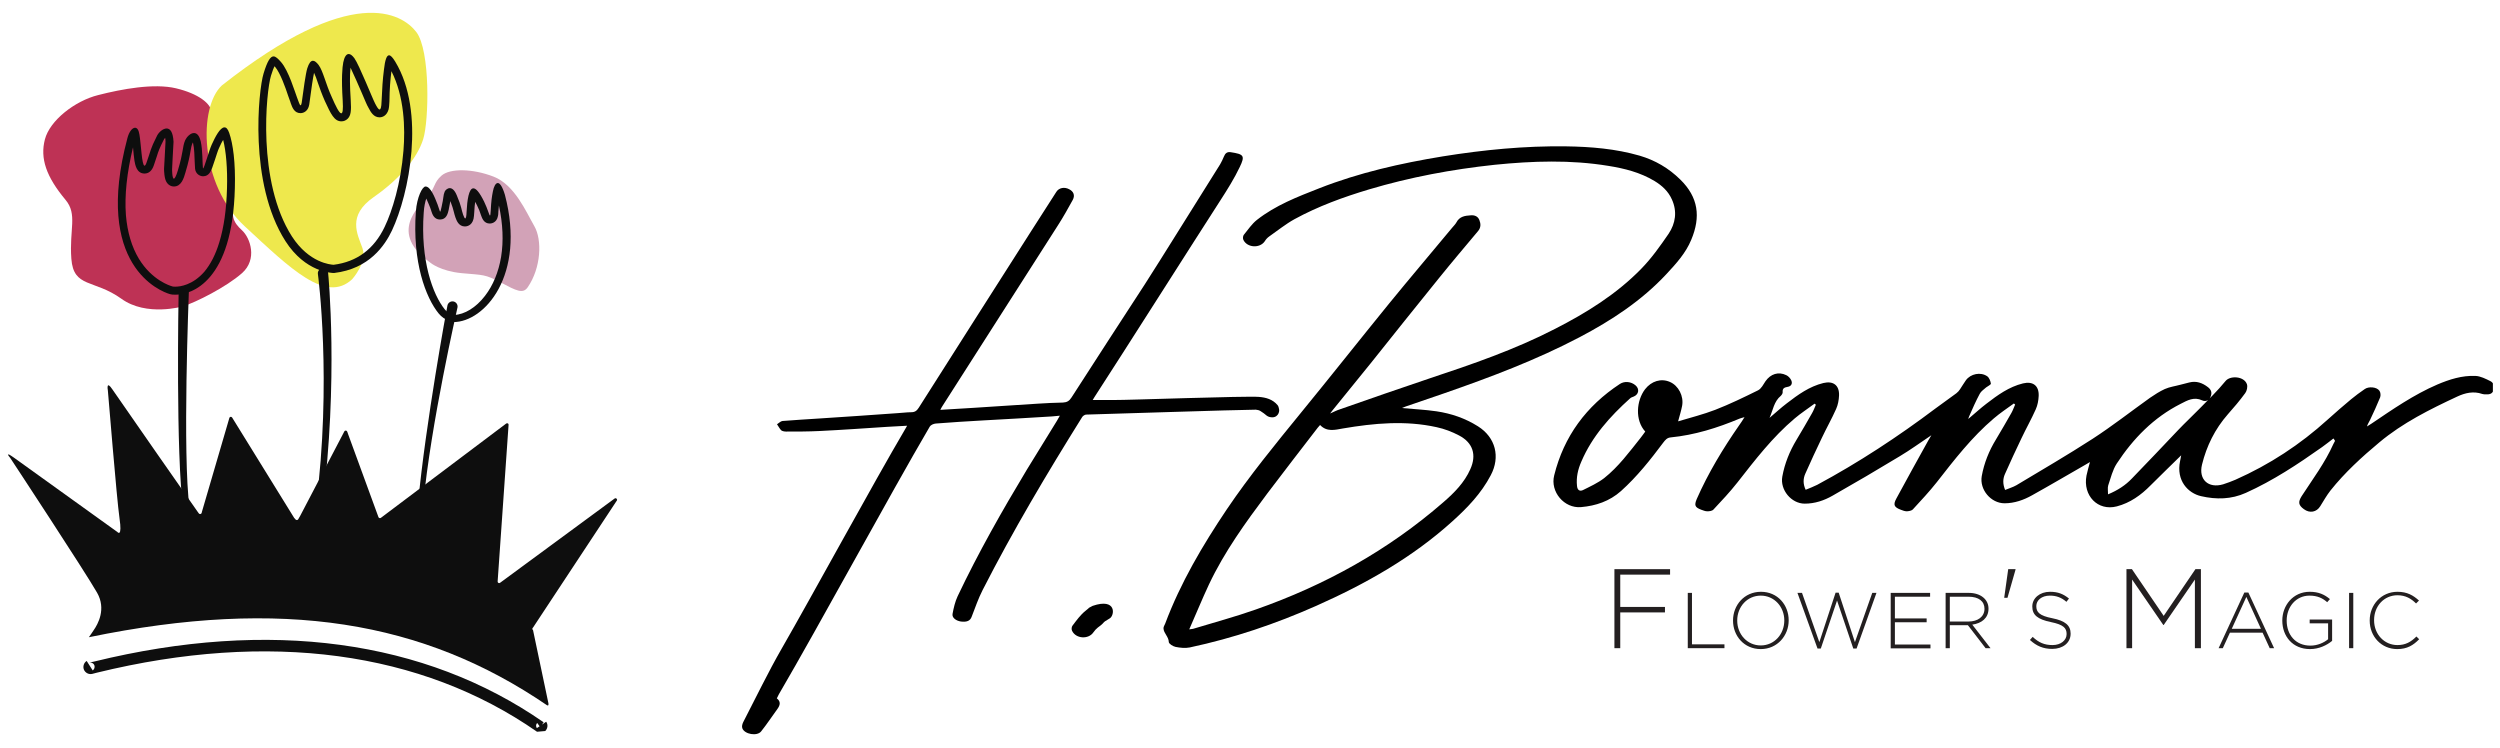
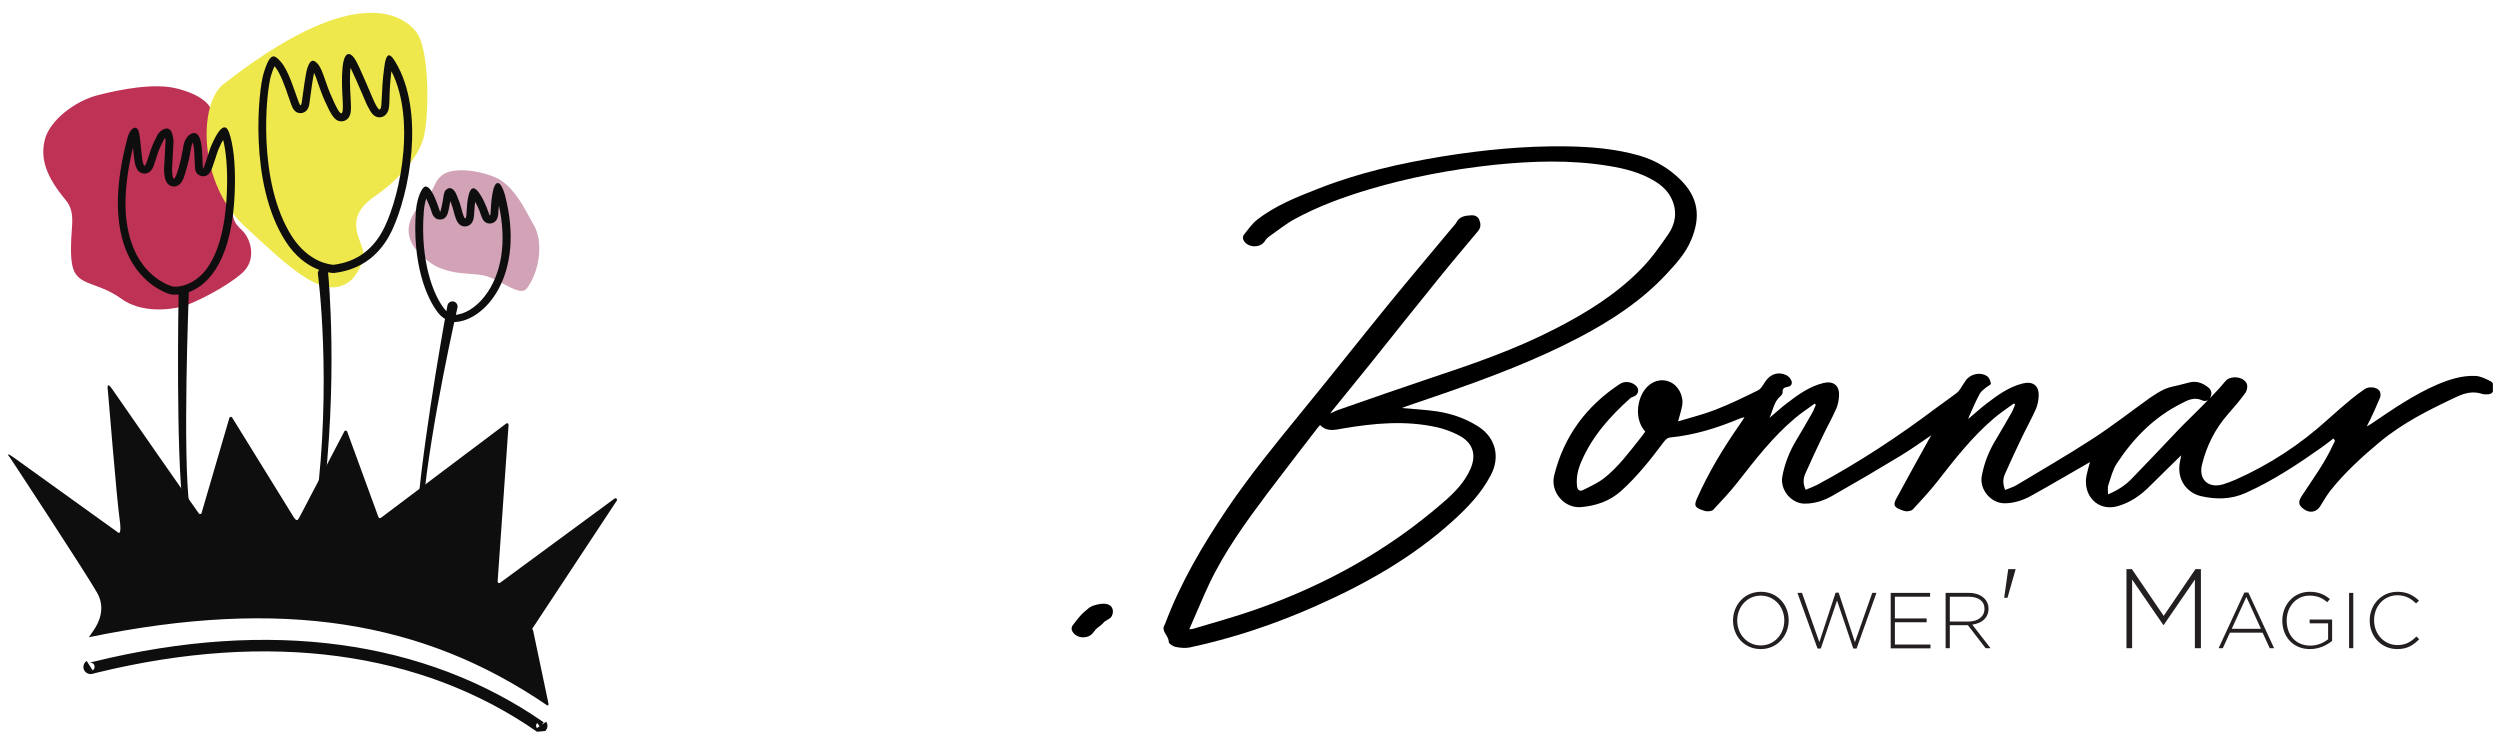
<svg xmlns="http://www.w3.org/2000/svg" width="137" height="41" viewBox="0 0 137 41" fill="none">
  <g clip-path="url(#clip0)">
-     <path d="M88.79 31.48V33.26H91.24V33.56H88.79V35.52H88.47V31.19H91.52V31.49H88.79V31.48Z" fill="#231F20" />
-     <path d="M92.49 35.52V32.49H92.72V35.31H94.5V35.52H92.49Z" fill="#231F20" />
    <path d="M96.49 35.57C95.57 35.57 94.97 34.84 94.97 34.01V34C94.97 33.17 95.58 32.43 96.5 32.43C97.42 32.43 98.02 33.16 98.02 33.99C98.02 33.99 98.02 33.99 98.02 34C98.02 34.83 97.4 35.57 96.49 35.57ZM97.78 34C97.78 33.25 97.23 32.64 96.49 32.64C95.75 32.64 95.2 33.25 95.2 34V34.01C95.2 34.76 95.75 35.37 96.49 35.37C97.23 35.37 97.78 34.76 97.78 34Z" fill="#231F20" />
    <path d="M101.74 35.54H101.56L100.67 32.91L99.78 35.54H99.6L98.5 32.49H98.75L99.7 35.19L100.59 32.48H100.76L101.65 35.19L102.6 32.49H102.83L101.74 35.54Z" fill="#231F20" />
    <path d="M103.61 35.52V32.49H105.77V32.7H103.84V33.89H105.58V34.1H103.84V35.32H105.79V35.53H103.61V35.52Z" fill="#231F20" />
    <path d="M108.81 35.52L107.84 34.26H106.85V35.52H106.62V32.49H107.89C108.54 32.49 108.97 32.85 108.97 33.35V33.36C108.97 33.87 108.59 34.16 108.08 34.23L109.08 35.52H108.81V35.52ZM108.75 33.36C108.75 32.95 108.43 32.7 107.88 32.7H106.85V34.06H107.87C108.38 34.06 108.75 33.8 108.75 33.36Z" fill="#231F20" />
    <path d="M110.05 31.19H110.45V31.22L110.01 32.76H109.83L110.05 31.19Z" fill="#231F20" />
-     <path d="M112.46 35.56C111.97 35.56 111.6 35.4 111.24 35.07L111.39 34.9C111.72 35.21 112.03 35.35 112.48 35.35C112.93 35.35 113.25 35.09 113.25 34.75V34.74C113.25 34.42 113.08 34.23 112.39 34.09C111.66 33.94 111.37 33.7 111.37 33.24V33.23C111.37 32.78 111.78 32.43 112.34 32.43C112.78 32.43 113.07 32.55 113.38 32.8L113.24 32.98C112.95 32.73 112.67 32.64 112.33 32.64C111.88 32.64 111.59 32.9 111.59 33.21V33.22C111.59 33.54 111.75 33.74 112.47 33.88C113.17 34.02 113.47 34.27 113.47 34.72V34.73C113.47 35.22 113.05 35.56 112.46 35.56Z" fill="#231F20" />
    <path d="M120.28 35.52V31.76L118.57 34.25H118.55L116.84 31.76V35.52H116.53V31.19H116.83L118.57 33.75L120.31 31.19H120.61V35.52H120.28V35.52Z" fill="#231F20" />
    <path d="M124.38 35.52L123.99 34.67H122.2L121.81 35.52H121.58L122.99 32.47H123.21L124.62 35.52H124.38ZM123.1 32.71L122.3 34.46H123.9L123.1 32.71Z" fill="#231F20" />
    <path d="M126.59 35.57C125.63 35.57 125.07 34.86 125.07 34.01V34C125.07 33.18 125.66 32.43 126.57 32.43C127.06 32.43 127.38 32.58 127.68 32.83L127.53 33C127.29 32.79 127.01 32.64 126.56 32.64C125.82 32.64 125.31 33.26 125.31 34V34.01C125.31 34.79 125.8 35.38 126.61 35.38C127 35.38 127.35 35.22 127.58 35.03V34.16H126.57V33.95H127.8V35.12C127.51 35.36 127.08 35.57 126.59 35.57Z" fill="#231F20" />
    <path d="M128.73 35.52V32.49H128.96V35.52H128.73Z" fill="#231F20" />
    <path d="M131.37 35.57C130.5 35.57 129.86 34.88 129.86 34.01V34C129.86 33.14 130.5 32.43 131.38 32.43C131.92 32.43 132.25 32.63 132.56 32.91L132.4 33.07C132.14 32.81 131.83 32.62 131.38 32.62C130.65 32.62 130.1 33.21 130.1 33.98V33.99C130.1 34.76 130.66 35.35 131.38 35.35C131.82 35.35 132.12 35.18 132.42 34.88L132.57 35.03C132.25 35.36 131.91 35.57 131.37 35.57Z" fill="#231F20" />
    <path d="M5.13 34.54C5.37 34.2 5.83 33.37 5.32 32.48C4.67 31.34 0.67 25.26 0.55 25.08C0.55 25.08 0.55 25.07 0.54 25.07C0.51 25.03 0.23 24.7 0.75 25.07C1.29 25.46 6.17 28.96 6.4 29.13C6.41 29.13 6.41 29.14 6.42 29.14C6.46 29.19 6.7 29.44 6.55 28.41C6.39 27.29 5.93 21.55 5.91 21.39C5.9 21.34 5.82 20.83 6.16 21.34C6.51 21.86 10.73 27.91 10.82 28.03L10.9 28.14C10.94 28.19 11.03 28.18 11.05 28.11L11.07 28.03L12.57 22.9C12.59 22.83 12.68 22.82 12.72 22.88L16.12 28.38C16.12 28.38 16.12 28.39 16.13 28.39L16.2 28.47C16.24 28.51 16.31 28.51 16.34 28.46L16.46 28.25L18.87 23.64C18.9 23.58 18.99 23.58 19.02 23.64L19.05 23.71V23.72L20.74 28.34C20.76 28.39 20.82 28.41 20.87 28.38L27.74 23.21C27.8 23.17 27.88 23.21 27.87 23.28L27.27 31.87C27.27 31.94 27.35 31.98 27.4 31.94L33.68 27.32C33.75 27.27 33.84 27.34 33.81 27.42L29.21 34.39C29.16 34.42 29.16 34.5 29.21 34.53L30.03 38.43C30.03 38.43 30.1 38.66 30.02 38.66C30.01 38.66 30 38.66 29.98 38.65C23.21 34.03 15.49 32.73 4.87 34.92C4.87 34.93 5.09 34.6 5.13 34.54Z" fill="#0E0E0E" />
    <path d="M10.02 16.79C10.02 16.79 8.03 17.37 6.65 16.37C5.14 15.29 4.03 15.79 3.91 14.18C3.79 12.57 4.26 11.75 3.59 10.95C2.53 9.68 2.19 8.68 2.46 7.64C2.73 6.6 4.1 5.53 5.38 5.21C6.67 4.88 8.44 4.55 9.65 4.84C10.86 5.13 11.6 5.68 11.6 6.2C11.6 6.72 11.47 7.75 12.06 8.31C12.65 8.87 13.56 9.87 13.04 10.81C12.52 11.75 12.8 12.2 13.26 12.62C13.72 13.04 14.12 14.21 13.26 14.97C12.4 15.73 10.73 16.57 10.02 16.79Z" fill="#BE3255" />
    <path d="M19.3 15.3C19.3 15.3 20.14 14.37 19.86 13.59C19.58 12.81 19.02 11.82 20.48 10.8C21.94 9.78 22.87 8.65 23.19 7.63C23.51 6.62 23.59 2.76 22.81 1.75C22.03 0.74 19.3 -0.95 12.16 4.68C10.88 5.86 10.9 10.08 13.41 12.4C15.92 14.72 17.86 16.65 19.3 15.3Z" fill="#EEE84D" />
    <path d="M23.59 14.4C23.59 14.4 24.13 14.86 25.31 14.97C26.5 15.08 26.56 15.02 27.44 15.48C28.31 15.94 28.66 16.12 28.92 15.74C29.65 14.68 29.72 13.15 29.28 12.39C28.84 11.63 28.21 10.13 27.05 9.68C25.89 9.23 24.66 9.22 24.2 9.62C23.74 10.02 23.88 10.28 23.41 10.79C22.95 11.32 21.27 12.76 23.59 14.4Z" fill="#D2A2B7" />
    <path d="M9.05 7.55C9.06 7.6 9.07 7.67 9.07 7.76C9.05 8.07 9 9.2 8.99 9.25V9.26V9.27C8.99 9.29 8.99 9.42 9.01 9.57C9.02 9.67 9.04 9.76 9.06 9.83C9.15 10.12 9.36 10.22 9.53 10.22C9.93 10.22 10.07 9.78 10.16 9.46C10.34 8.86 10.4 8.53 10.44 8.28C10.47 8.09 10.49 7.99 10.55 7.84C10.55 7.83 10.56 7.82 10.57 7.81C10.57 7.82 10.58 7.83 10.58 7.84C10.65 8.13 10.66 8.59 10.67 8.88C10.68 9.04 10.68 9.16 10.69 9.25C10.72 9.52 10.94 9.66 11.13 9.66C11.46 9.66 11.56 9.36 11.63 9.19C11.67 9.07 11.72 8.91 11.78 8.75C11.86 8.51 11.94 8.24 12 8.12C12.09 7.92 12.16 7.77 12.23 7.67C12.39 8.3 12.47 9.24 12.44 10.31C12.41 11.46 12.27 12.46 12.02 13.27C11.82 13.94 11.54 14.48 11.2 14.89C10.55 15.63 9.87 15.71 9.6 15.71C9.49 15.71 9.43 15.7 9.43 15.69C9.32 15.66 8.33 15.36 7.61 14.18C7.22 13.53 6.98 12.73 6.9 11.79C6.82 10.72 6.95 9.47 7.29 8.07V8.08C7.31 8.34 7.34 8.61 7.37 8.82C7.41 9.02 7.48 9.51 7.92 9.51C8.15 9.51 8.33 9.36 8.43 9.06C8.51 8.83 8.56 8.68 8.6 8.55C8.68 8.29 8.73 8.14 8.99 7.63C9.01 7.6 9.03 7.57 9.05 7.55ZM12.3 6.98C12.06 6.98 11.79 7.51 11.6 7.93C11.45 8.26 11.19 9.23 11.13 9.23C11.13 9.23 11.12 9.22 11.12 9.2C11.09 8.99 11.11 8.23 11 7.75C10.92 7.41 10.78 7.29 10.63 7.29C10.43 7.29 10.23 7.51 10.15 7.68C9.98 8.08 10.07 8.27 9.75 9.33C9.65 9.67 9.57 9.79 9.53 9.79C9.43 9.79 9.43 9.28 9.43 9.28C9.43 9.28 9.49 8.04 9.51 7.77C9.48 7.22 9.32 7.04 9.13 7.04C8.93 7.04 8.7 7.25 8.61 7.43C8.21 8.22 8.28 8.22 8.03 8.91C7.99 9.03 7.95 9.08 7.92 9.08C7.77 9.08 7.73 7.87 7.64 7.37C7.6 7.11 7.51 7 7.4 7C7.25 7 7.07 7.22 6.98 7.58C5.12 14.56 8.79 15.97 9.32 16.12C9.38 16.14 9.48 16.15 9.61 16.15C10.51 16.15 12.74 15.43 12.87 10.31C12.91 8.91 12.77 7.88 12.56 7.28C12.48 7.06 12.4 6.98 12.3 6.98Z" fill="#0E0E0E" />
    <path d="M15.04 3.63C15.05 3.64 15.06 3.66 15.08 3.67C15.36 4 15.65 4.82 15.78 5.22C15.82 5.34 15.85 5.43 15.88 5.5C15.9 5.55 15.92 5.6 15.93 5.65C16.02 5.9 16.13 6.2 16.47 6.2C16.63 6.2 16.84 6.1 16.92 5.84C16.94 5.77 16.96 5.68 16.97 5.56C17.06 4.87 17.15 4.26 17.21 3.99C17.28 4.13 17.35 4.33 17.42 4.54C17.52 4.83 17.64 5.17 17.8 5.53C18.13 6.25 18.32 6.65 18.71 6.65C18.84 6.65 18.96 6.6 19.06 6.5C19.22 6.33 19.26 6.09 19.22 5.49C19.17 4.7 19.16 4.11 19.21 3.71C19.39 4.08 19.65 4.69 19.83 5.1C20.01 5.52 20.11 5.77 20.18 5.88L20.19 5.9C20.32 6.15 20.48 6.43 20.8 6.43C20.98 6.43 21.2 6.32 21.29 6.01C21.32 5.9 21.33 5.76 21.34 5.57C21.35 4.83 21.39 4.38 21.45 3.9C22.16 5.3 22.21 7.02 22.11 8.25C21.97 10.03 21.49 11.58 21.08 12.43C20.5 13.65 19.56 14.35 18.28 14.51C18.12 14.5 16.94 14.41 16 12.96C14.07 9.95 14.59 4.99 14.85 4.15C14.93 3.9 14.99 3.73 15.04 3.63ZM19.11 2.96C18.97 2.96 18.87 3.13 18.81 3.42C18.76 3.7 18.7 4.25 18.78 5.51C18.81 6.02 18.78 6.21 18.7 6.21C18.59 6.21 18.39 5.8 18.19 5.34C17.84 4.58 17.71 3.9 17.46 3.56C17.35 3.42 17.25 3.33 17.15 3.33C17.03 3.33 16.93 3.46 16.84 3.74C16.75 4.02 16.62 4.99 16.55 5.51C16.53 5.7 16.5 5.77 16.47 5.77C16.42 5.77 16.36 5.55 16.28 5.35C16.16 5.04 15.82 3.88 15.4 3.4C15.24 3.22 15.11 3.09 14.99 3.09C14.82 3.09 14.65 3.34 14.44 4.04C14.17 4.92 13.61 10.03 15.64 13.21C16.74 14.93 18.19 14.96 18.3 14.96H18.31C20.24 14.73 21.09 13.45 21.48 12.63C22.42 10.64 23.33 6.14 21.66 3.38C21.52 3.15 21.41 3.03 21.32 3.03C21.19 3.03 21.1 3.28 21.04 3.82C20.97 4.37 20.94 4.84 20.91 5.56C20.9 5.89 20.86 6 20.8 6C20.73 6 20.64 5.83 20.56 5.68C20.41 5.4 19.69 3.57 19.42 3.19C19.3 3.03 19.2 2.96 19.11 2.96Z" fill="#0E0E0E" />
    <path d="M23.36 10.88C23.44 11.05 23.53 11.27 23.57 11.37C23.61 11.47 23.63 11.55 23.65 11.61C23.69 11.72 23.78 12.03 24.11 12.03C24.47 12.03 24.54 11.7 24.59 11.49L24.6 11.43C24.64 11.25 24.66 11.12 24.68 11.02C24.79 11.3 24.83 11.46 24.87 11.61C24.89 11.7 24.92 11.8 24.96 11.92C25.02 12.08 25.13 12.41 25.48 12.41C25.54 12.41 25.86 12.39 25.95 11.99C25.97 11.9 25.98 11.78 25.99 11.62C26 11.38 26.02 11.2 26.04 11.06C26.07 11.11 26.1 11.18 26.14 11.25C26.24 11.45 26.31 11.63 26.35 11.77C26.42 11.97 26.52 12.25 26.84 12.25C26.88 12.25 27.22 12.24 27.29 11.83C27.3 11.78 27.31 11.71 27.31 11.6C27.32 11.47 27.33 11.35 27.34 11.26C27.56 12.27 27.6 13.21 27.46 14.08C27.32 14.91 27.02 15.64 26.58 16.21C26.09 16.85 25.46 17.24 24.88 17.26C24.79 17.24 24.54 17.16 24.37 16.95C23.72 16.15 23.03 14.27 23.22 11.65C23.24 11.31 23.3 11.06 23.36 10.88ZM27.28 10.03C27.16 10.03 27.06 10.22 27.01 10.49C26.95 10.8 26.92 11 26.89 11.56C26.88 11.74 26.87 11.81 26.85 11.81C26.81 11.81 26.73 11.46 26.53 11.05C26.27 10.52 26.08 10.32 25.94 10.32C25.69 10.32 25.6 10.98 25.57 11.59C25.56 11.88 25.53 11.97 25.49 11.97C25.46 11.97 25.42 11.87 25.38 11.77C25.28 11.49 25.3 11.33 25.03 10.7C24.91 10.41 24.77 10.31 24.65 10.31C24.51 10.31 24.4 10.43 24.37 10.5C24.28 10.71 24.32 10.82 24.2 11.33C24.16 11.51 24.14 11.6 24.12 11.6C24.1 11.6 24.07 11.45 23.98 11.21C23.82 10.79 23.59 10.22 23.32 10.22C23.14 10.22 22.85 10.81 22.79 11.58C22.59 14.36 23.33 16.31 24.04 17.18C24.36 17.58 24.85 17.65 24.85 17.65C26.54 17.65 28.83 15.1 27.67 10.68C27.53 10.21 27.39 10.03 27.28 10.03Z" fill="#0E0E0E" />
    <path d="M10.18 28.16C10.04 28.16 10.06 28.03 10.04 27.89C9.63 24.95 9.78 16.32 9.79 15.95C9.8 15.8 9.92 15.67 10.08 15.68C10.23 15.69 10.36 15.81 10.35 15.97C10.35 16.06 9.99 24.96 10.39 27.85C10.41 28 10.38 28.14 10.22 28.16C10.2 28.16 10.19 28.16 10.18 28.16Z" fill="#0E0E0E" />
    <path d="M17.48 28.08C17.47 28.08 17.46 28.08 17.44 28.08C17.29 28.06 17.29 27.92 17.31 27.77C18.2 20.9 17.43 15.07 17.42 15.01C17.4 14.86 17.51 14.72 17.67 14.7C17.82 14.68 17.96 14.79 17.98 14.95C17.99 15.01 18.56 20.84 17.66 27.79C17.64 27.92 17.62 28.08 17.48 28.08Z" fill="#0E0E0E" />
    <path d="M23.05 27.88C23.05 27.88 23.03 27.88 23.02 27.88C22.87 27.87 22.9 27.73 22.91 27.58C23.32 23.22 24.5 16.8 24.52 16.74C24.55 16.59 24.7 16.49 24.85 16.52C25 16.55 25.1 16.7 25.07 16.85C25.06 16.91 23.6 23.27 23.2 27.59C23.19 27.73 23.2 27.88 23.05 27.88Z" fill="#0E0E0E" />
    <path d="M29.43 40.1C23.08 35.68 14.74 34.56 5.32 36.86L5.05 36.93C4.87 36.97 4.68 36.88 4.6 36.7C4.53 36.53 4.59 36.32 4.75 36.22L5.08 36.74C5.17 36.68 5.21 36.56 5.17 36.45C5.13 36.35 5.01 36.29 4.9 36.31L5.17 36.25C14.77 33.9 23.28 35.06 29.79 39.58L29.7 39.71L29.93 39.55C30.04 39.7 30.02 39.92 29.88 40.06L29.43 40.1ZM29.44 39.62C29.35 39.71 29.37 39.83 29.42 39.9L29.57 39.8L29.44 39.62Z" fill="#0E0E0E" />
    <path d="M127.87 24.03C127.66 24.19 127.46 24.35 127.25 24.5C125.92 25.44 124.56 26.34 123.07 27.01C122.27 27.37 121.45 27.38 120.62 27.19C119.91 27.03 119.24 26.34 119.47 25.26C119.49 25.16 119.51 25.06 119.53 24.95C118.96 25.51 118.4 26.05 117.85 26.6C117.33 27.13 116.73 27.56 116 27.75C114.96 28.02 114.13 27.16 114.34 26.06C114.39 25.82 114.46 25.58 114.53 25.32C114.45 25.37 114.38 25.41 114.31 25.45C113.33 26.01 112.35 26.59 111.36 27.14C110.9 27.4 110.39 27.58 109.85 27.58C109.1 27.58 108.47 26.83 108.6 26.09C108.73 25.37 109 24.7 109.38 24.08C109.67 23.6 109.95 23.11 110.23 22.62C110.31 22.48 110.36 22.32 110.43 22.17C110.41 22.15 110.38 22.13 110.36 22.11C109.99 22.38 109.61 22.63 109.26 22.93C108.06 23.95 107.1 25.19 106.14 26.42C105.73 26.94 105.27 27.43 104.82 27.92C104.75 27.99 104.61 28.01 104.5 28.02C104.39 28.02 104.28 27.98 104.18 27.94C103.8 27.8 103.73 27.67 103.92 27.32C104.5 26.25 105.09 25.18 105.68 24.12C105.72 24.05 105.76 23.98 105.84 23.85C105.23 24.26 104.68 24.66 104.11 25C102.89 25.74 101.66 26.46 100.43 27.16C99.96 27.43 99.45 27.6 98.9 27.6C98.16 27.6 97.54 26.84 97.67 26.12C97.8 25.4 98.07 24.73 98.45 24.1C98.74 23.62 99.01 23.15 99.29 22.66C99.38 22.51 99.44 22.34 99.51 22.18C99.49 22.16 99.47 22.14 99.44 22.12C99.08 22.39 98.69 22.64 98.35 22.93C97.14 23.95 96.18 25.2 95.21 26.44C94.8 26.96 94.35 27.44 93.9 27.92C93.83 28 93.68 28.02 93.56 28.02C93.45 28.02 93.33 27.97 93.22 27.93C92.88 27.8 92.84 27.69 92.98 27.35C93.61 25.92 94.42 24.58 95.31 23.3C95.4 23.18 95.48 23.05 95.6 22.86C95.47 22.9 95.39 22.91 95.33 22.94C94.11 23.45 92.87 23.84 91.55 23.97C91.35 23.99 91.26 24.11 91.15 24.25C90.44 25.2 89.71 26.12 88.83 26.91C88.2 27.47 87.45 27.72 86.64 27.79C85.72 27.87 84.94 26.95 85.17 26.05C85.7 23.91 86.93 22.25 88.77 21.04C89.03 20.87 89.39 20.91 89.63 21.12C89.86 21.32 89.8 21.62 89.53 21.73C89.46 21.76 89.38 21.78 89.33 21.83C88.23 22.82 87.25 23.91 86.66 25.29C86.47 25.72 86.37 26.16 86.42 26.63C86.44 26.85 86.56 26.94 86.74 26.86C87.14 26.66 87.56 26.47 87.91 26.2C88.69 25.58 89.28 24.78 89.9 24C89.99 23.89 90.07 23.77 90.16 23.65C89.59 23.03 89.67 21.96 90.15 21.33C90.5 20.88 91.03 20.72 91.51 20.93C91.98 21.13 92.28 21.71 92.18 22.24C92.13 22.5 92.05 22.76 91.96 23.09C92.66 22.88 93.34 22.71 93.99 22.46C94.79 22.15 95.57 21.77 96.34 21.39C96.52 21.3 96.63 21.07 96.75 20.89C97.03 20.49 97.46 20.35 97.89 20.56C98 20.61 98.11 20.73 98.16 20.84C98.24 21.01 98.17 21.17 97.96 21.2C97.79 21.23 97.67 21.28 97.69 21.49C97.7 21.55 97.64 21.64 97.59 21.69C97.21 22 97.16 22.48 96.97 22.9C97.29 22.63 97.59 22.35 97.92 22.1C98.53 21.63 99.15 21.18 99.92 20.99C100.46 20.86 100.8 21.11 100.78 21.67C100.77 21.92 100.72 22.19 100.62 22.41C100.38 22.95 100.09 23.46 99.84 23.99C99.53 24.64 99.22 25.3 98.93 25.96C98.81 26.23 98.8 26.52 98.95 26.84C99.17 26.75 99.38 26.67 99.58 26.57C101.85 25.35 104.01 23.93 106.07 22.38C106.45 22.1 106.83 21.83 107.21 21.55C107.29 21.49 107.36 21.41 107.41 21.33C107.52 21.17 107.62 20.99 107.73 20.84C107.99 20.48 108.54 20.37 108.9 20.62C109.01 20.7 109.08 20.88 109.1 21.02C109.11 21.08 108.93 21.16 108.84 21.23C108.72 21.34 108.56 21.44 108.49 21.58C108.28 21.97 108.1 22.38 107.92 22.79C107.9 22.83 107.89 22.86 107.86 22.96C108.23 22.65 108.53 22.37 108.86 22.12C109.47 21.65 110.09 21.2 110.86 21.01C111.4 20.88 111.74 21.13 111.72 21.69C111.71 21.94 111.66 22.21 111.56 22.43C111.32 22.97 111.03 23.48 110.78 24.01C110.47 24.66 110.16 25.32 109.87 25.98C109.75 26.25 109.75 26.53 109.88 26.85C110.09 26.76 110.31 26.7 110.5 26.59C111.9 25.75 113.31 24.93 114.67 24.05C115.75 23.35 116.77 22.55 117.82 21.8C118.08 21.62 118.35 21.45 118.63 21.32C118.9 21.2 119.21 21.16 119.5 21.08C119.66 21.04 119.81 21 119.97 20.96C120.36 20.86 120.69 20.98 121 21.22C121.18 21.36 121.23 21.53 121.14 21.74C121.05 21.96 120.85 22.02 120.68 21.94C120.23 21.73 119.87 21.94 119.5 22.13C118.02 22.88 116.9 24.03 116 25.4C115.77 25.75 115.67 26.19 115.53 26.6C115.49 26.73 115.52 26.9 115.52 27.09C116.05 26.87 116.48 26.59 116.83 26.22C117.68 25.35 118.52 24.45 119.36 23.57C119.74 23.17 120.15 22.79 120.54 22.39C121.02 21.9 121.52 21.42 121.96 20.88C122.21 20.57 122.97 20.61 123.13 21.05C123.18 21.19 123.13 21.42 123.04 21.54C122.74 21.95 122.42 22.33 122.08 22.71C121.38 23.51 120.92 24.44 120.67 25.46C120.47 26.28 121.02 26.78 121.83 26.54C122.06 26.47 122.28 26.38 122.5 26.29C124.37 25.46 126.05 24.36 127.56 22.99C127.98 22.61 128.41 22.24 128.84 21.88C129.08 21.68 129.33 21.5 129.59 21.32C129.8 21.17 130.24 21.2 130.39 21.41C130.46 21.5 130.47 21.68 130.43 21.78C130.26 22.2 130.07 22.61 129.88 23.01C129.83 23.12 129.75 23.23 129.71 23.37C129.79 23.32 129.87 23.27 129.95 23.22C131.12 22.43 132.27 21.63 133.57 21.07C134.23 20.79 134.92 20.57 135.65 20.6C135.93 20.61 136.22 20.76 136.48 20.89C136.66 20.98 136.7 21.19 136.64 21.39C136.58 21.59 136.41 21.62 136.23 21.61C136.16 21.61 136.09 21.61 136.03 21.59C135.55 21.42 135.09 21.53 134.66 21.73C133.16 22.43 131.67 23.17 130.39 24.24C129.43 25.04 128.5 25.89 127.71 26.88C127.5 27.15 127.33 27.45 127.15 27.74C126.95 28.07 126.57 28.14 126.25 27.9C125.95 27.68 125.93 27.51 126.13 27.19C126.74 26.25 127.41 25.36 127.87 24.33C127.9 24.27 127.93 24.21 127.96 24.16C127.89 24.04 127.88 24.03 127.87 24.03Z" fill="black" />
    <path d="M76.82 22.36C77.48 22.42 78.1 22.45 78.72 22.54C79.53 22.66 80.29 22.92 80.99 23.36C81.96 23.97 82.23 25.04 81.69 26.05C81.17 27.04 80.42 27.82 79.6 28.56C77.39 30.56 74.83 32 72.13 33.2C69.9 34.19 67.59 34.97 65.2 35.48C64.95 35.53 64.67 35.5 64.42 35.45C64.28 35.42 64.05 35.28 64.05 35.18C64.04 34.89 63.78 34.71 63.76 34.45C63.75 34.36 63.81 34.27 63.85 34.18C64.69 31.94 65.9 29.89 67.23 27.91C68.48 26.06 69.89 24.34 71.3 22.61C72.92 20.63 74.5 18.63 76.11 16.65C77.25 15.25 78.42 13.88 79.57 12.49C79.65 12.39 79.75 12.3 79.81 12.19C79.98 11.86 80.28 11.82 80.59 11.8C80.8 11.78 80.99 11.85 81.07 12.06C81.15 12.26 81.16 12.47 81 12.66C80.28 13.52 79.55 14.38 78.84 15.26C77.59 16.8 76.36 18.35 75.12 19.9C74.42 20.77 73.72 21.62 73.02 22.49C72.99 22.53 72.96 22.57 72.89 22.66C73.11 22.56 73.27 22.48 73.43 22.43C75.06 21.86 76.69 21.29 78.33 20.74C80.68 19.96 83.01 19.16 85.22 18.02C86.94 17.14 88.57 16.13 89.93 14.74C90.5 14.16 90.98 13.48 91.44 12.81C91.82 12.24 91.92 11.59 91.62 10.93C91.42 10.48 91.08 10.17 90.67 9.92C89.89 9.45 89.02 9.23 88.14 9.09C86.07 8.75 83.99 8.82 81.91 9.03C79.57 9.28 77.27 9.71 75.02 10.38C73.62 10.8 72.24 11.3 70.94 12.01C70.45 12.28 70.01 12.64 69.55 12.96C69.45 13.03 69.37 13.12 69.31 13.22C69.04 13.62 68.35 13.58 68.14 13.15C68.1 13.08 68.11 12.93 68.16 12.87C68.39 12.59 68.6 12.27 68.88 12.05C69.9 11.25 71.09 10.79 72.29 10.32C74.48 9.46 76.75 8.95 79.06 8.57C81.3 8.21 83.55 7.99 85.82 8.02C87.18 8.04 88.53 8.15 89.85 8.53C90.7 8.78 91.44 9.21 92.08 9.84C93.07 10.81 93.21 11.88 92.68 13.14C92.38 13.87 91.85 14.45 91.32 15.02C89.96 16.48 88.31 17.56 86.56 18.48C84.18 19.73 81.68 20.67 79.15 21.55C78.45 21.79 77.75 22.03 77.05 22.27C76.98 22.3 76.92 22.32 76.82 22.36ZM65.17 34.49C65.3 34.47 65.34 34.47 65.38 34.46C66.53 34.11 67.69 33.8 68.82 33.4C72.61 32.07 76.07 30.16 79.11 27.51C79.7 27 80.25 26.44 80.57 25.72C80.93 24.93 80.72 24.26 79.95 23.86C79.57 23.66 79.15 23.5 78.73 23.41C77.01 23.03 75.3 23.19 73.59 23.48C73.15 23.56 72.71 23.68 72.34 23.29C72.29 23.35 72.25 23.39 72.21 23.44C71.29 24.64 70.36 25.83 69.45 27.04C68.26 28.63 67.1 30.23 66.25 32.03C65.88 32.82 65.55 33.63 65.17 34.49Z" fill="black" />
-     <path d="M69.08 22.53C69.2 22.6 69.31 22.69 69.42 22.78C69.44 22.8 69.54 22.85 69.57 22.85C70.01 22.96 70.14 22.58 70.09 22.41C70.08 22.38 70.07 22.27 70.01 22.2C69.74 21.88 69.37 21.78 68.99 21.75C68.31 21.69 61.75 21.93 61.07 21.92C60.68 21.92 60.29 21.92 59.88 21.92C59.92 21.86 59.94 21.81 59.97 21.77C61.51 19.4 65.36 13.33 66.89 10.96C67.27 10.37 67.64 9.78 67.94 9.15C68.24 8.53 68.16 8.45 67.44 8.34C67.25 8.31 67.14 8.4 67.07 8.58C67.01 8.73 66.94 8.87 66.86 9.01C66.25 9.97 63.35 14.64 62.73 15.59C61.39 17.65 60.05 19.71 58.72 21.78C58.6 21.97 58.47 22.05 58.25 22.06C57.8 22.07 57.34 22.09 56.89 22.12C55.7 22.19 54.52 22.28 53.34 22.35C52.75 22.39 52.15 22.42 51.53 22.46C51.57 22.38 51.6 22.32 51.64 22.26C53.75 18.95 55.87 15.65 57.98 12.34C58.27 11.89 58.53 11.42 58.79 10.95C58.92 10.7 58.83 10.49 58.59 10.37C58.33 10.23 58.03 10.29 57.89 10.51C57.42 11.24 56.95 11.97 56.48 12.71C54.43 15.92 52.39 19.13 50.35 22.34C50.24 22.51 50.14 22.59 49.93 22.59C49.68 22.59 49.44 22.63 49.19 22.64C47.78 22.74 46.36 22.84 44.95 22.93C44.26 22.98 43.57 23.01 42.88 23.07C42.78 23.08 42.68 23.19 42.58 23.25C42.66 23.36 42.72 23.49 42.81 23.58C42.87 23.63 42.99 23.65 43.08 23.65C43.69 23.65 44.29 23.65 44.9 23.62C46.15 23.56 47.39 23.47 48.63 23.39C48.98 23.37 49.32 23.35 49.71 23.33C49.66 23.43 49.62 23.48 49.59 23.54C47.88 26.44 44.53 32.6 42.85 35.52C42.09 36.84 41.43 38.22 40.73 39.57C40.68 39.67 40.64 39.81 40.68 39.91C40.8 40.24 41.49 40.36 41.71 40.08C42.03 39.68 42.31 39.25 42.61 38.84C42.76 38.63 42.79 38.44 42.57 38.27C42.61 38.19 42.64 38.12 42.68 38.05C44.9 34.25 48.73 27.17 50.95 23.38C51 23.29 51.16 23.22 51.28 23.21C52.14 23.14 53 23.09 53.86 23.04C55.12 22.97 56.38 22.9 57.65 22.82C57.78 22.81 57.91 22.8 58.08 22.78C58.01 22.9 57.97 22.98 57.92 23.06C57.37 23.95 56.82 24.85 56.27 25.74C54.91 28 53.61 30.29 52.48 32.67C52.34 32.97 52.26 33.31 52.2 33.64C52.16 33.85 52.39 34.02 52.66 34.06C52.99 34.1 53.17 34.02 53.25 33.79C53.44 33.3 53.61 32.8 53.85 32.33C55.51 29.08 57.37 25.95 59.3 22.86C59.34 22.79 59.44 22.73 59.51 22.72C60.65 22.69 67.67 22.46 68.82 22.45C68.91 22.46 69.01 22.48 69.08 22.53Z" fill="black" />
    <path d="M59.92 34.65C59.99 34.55 60.07 34.46 60.16 34.39C60.62 34.06 60.32 34.17 60.81 33.89C61.09 33.73 61.2 32.75 59.88 33.2C59.49 33.41 59.85 33.19 59.49 33.47C59.21 33.69 58.99 34 58.77 34.29C58.72 34.35 58.71 34.5 58.75 34.57C58.96 35.01 59.65 35.05 59.92 34.65Z" fill="black" />
  </g>
  <defs>
    <clipPath id="clip0">
      <rect width="136.16" height="39.54" fill="white" transform="translate(0.45 0.71)" />
    </clipPath>
  </defs>
</svg>